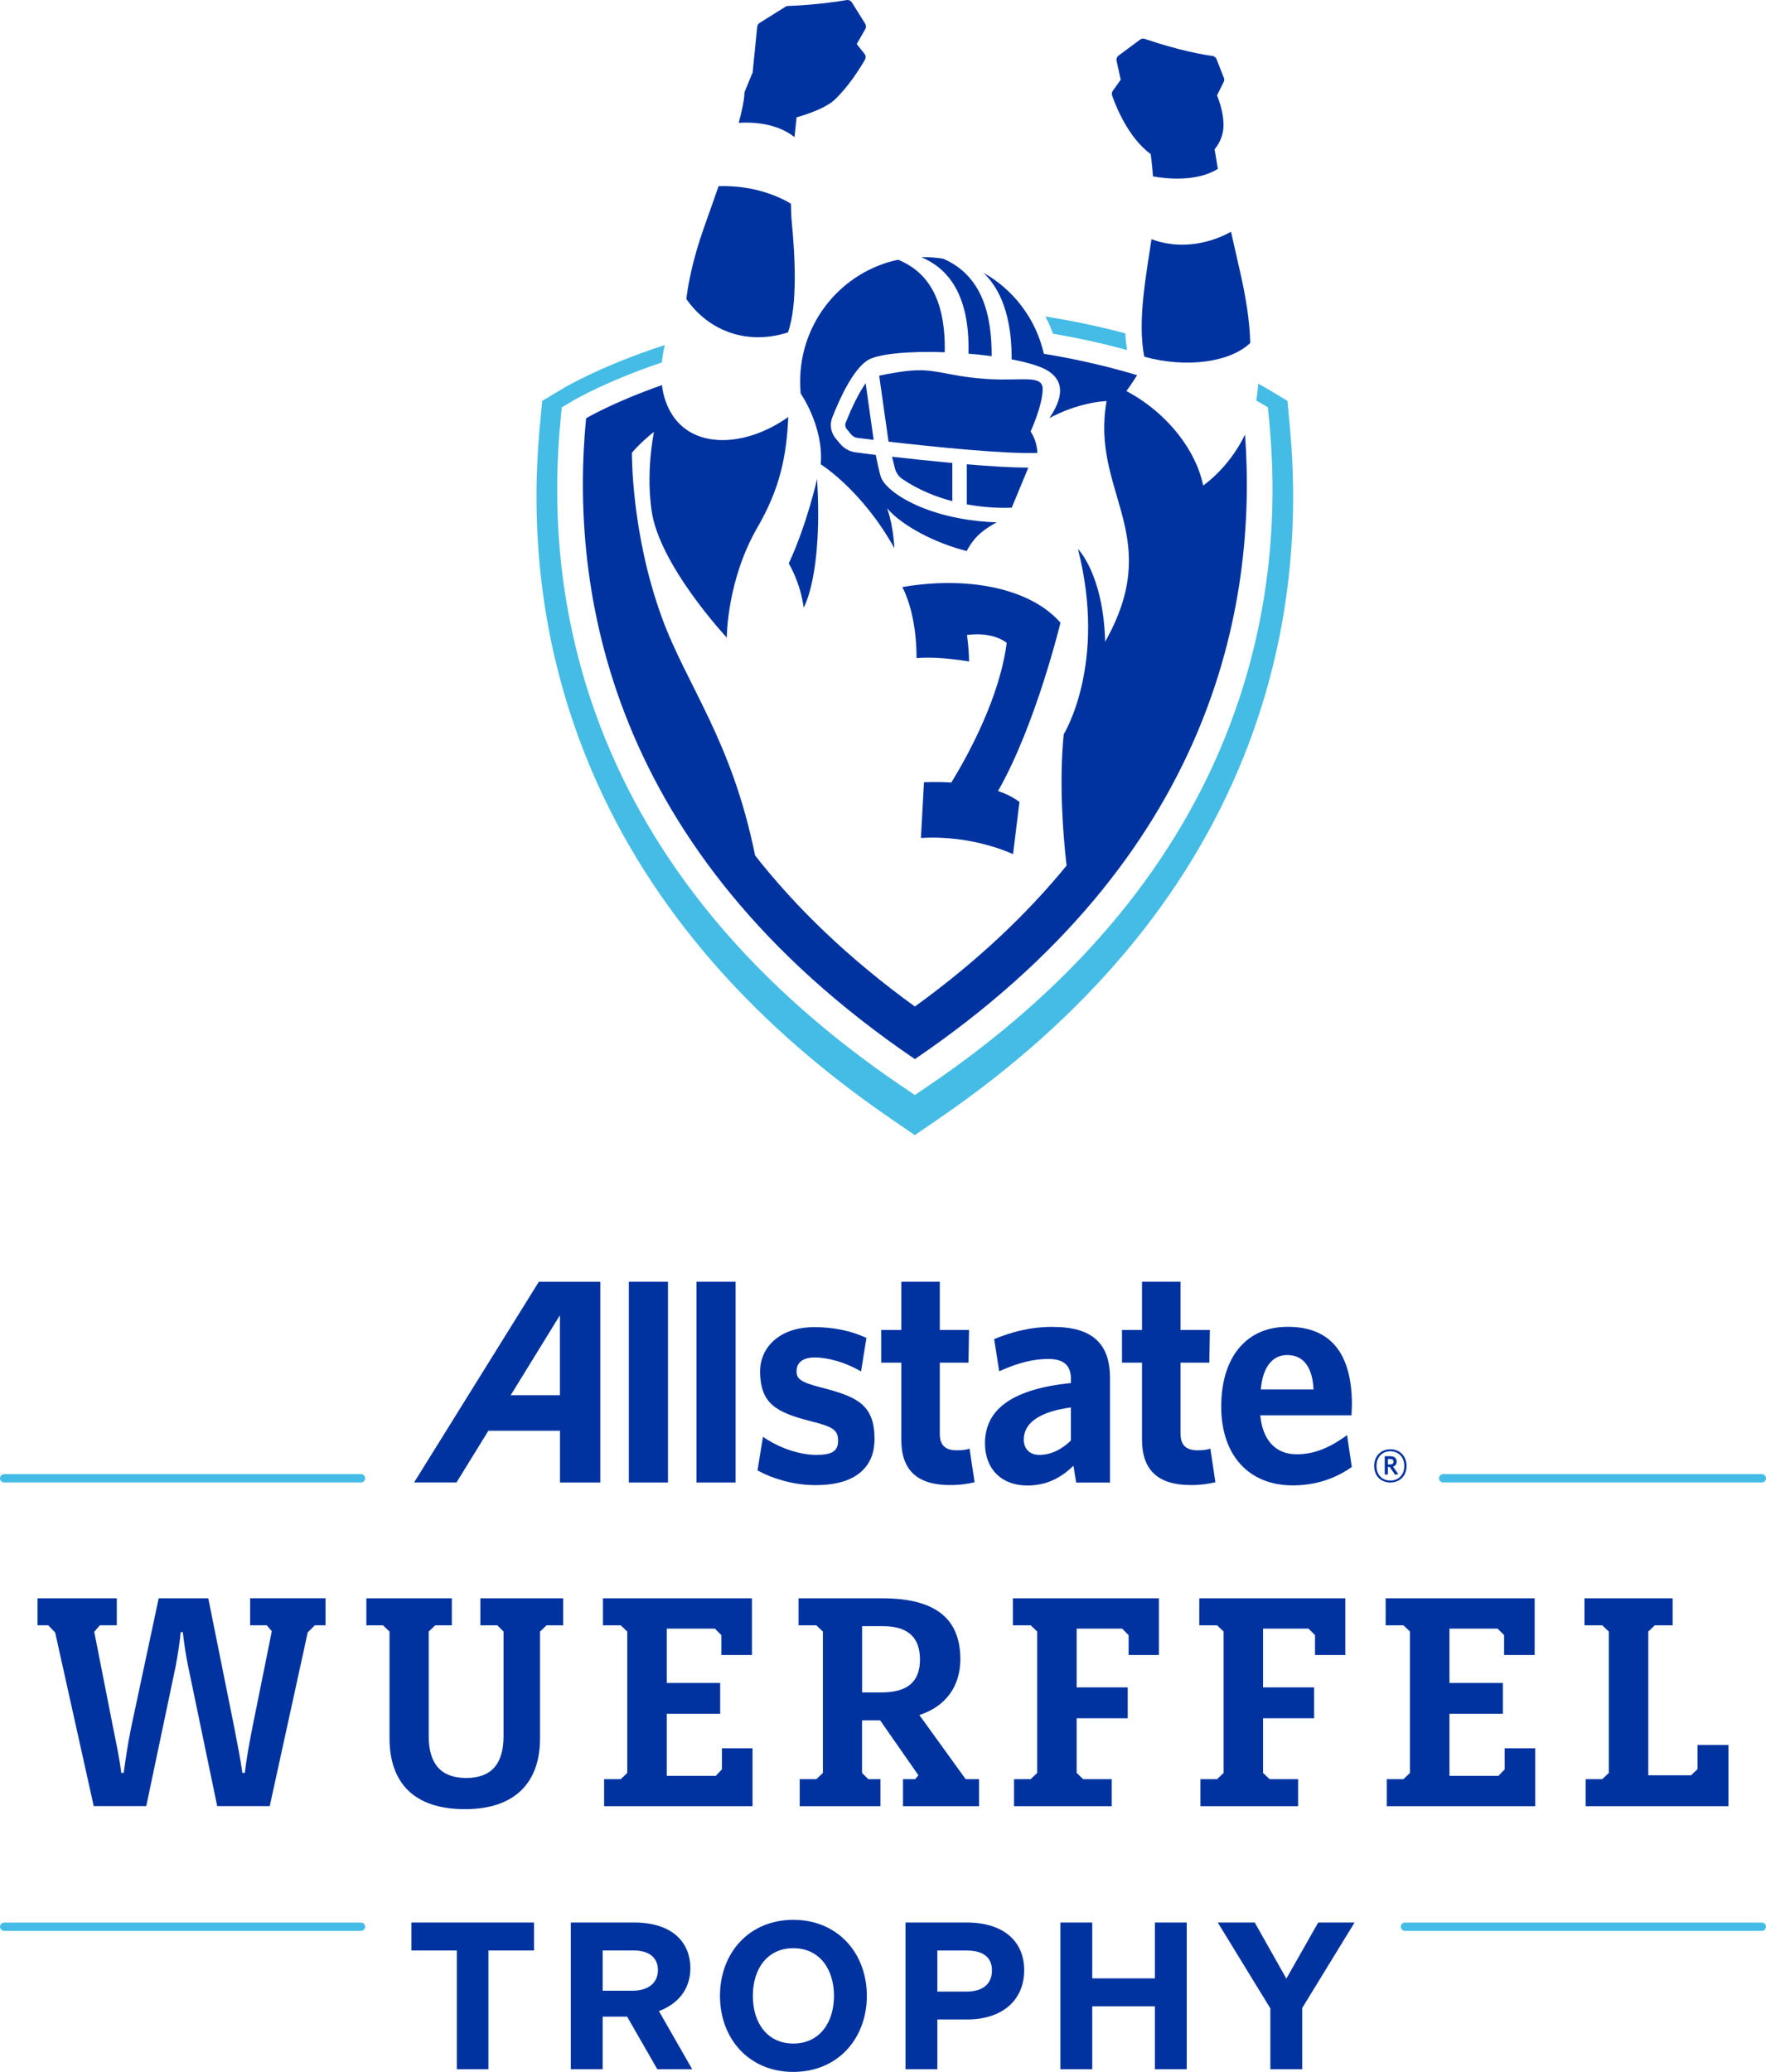
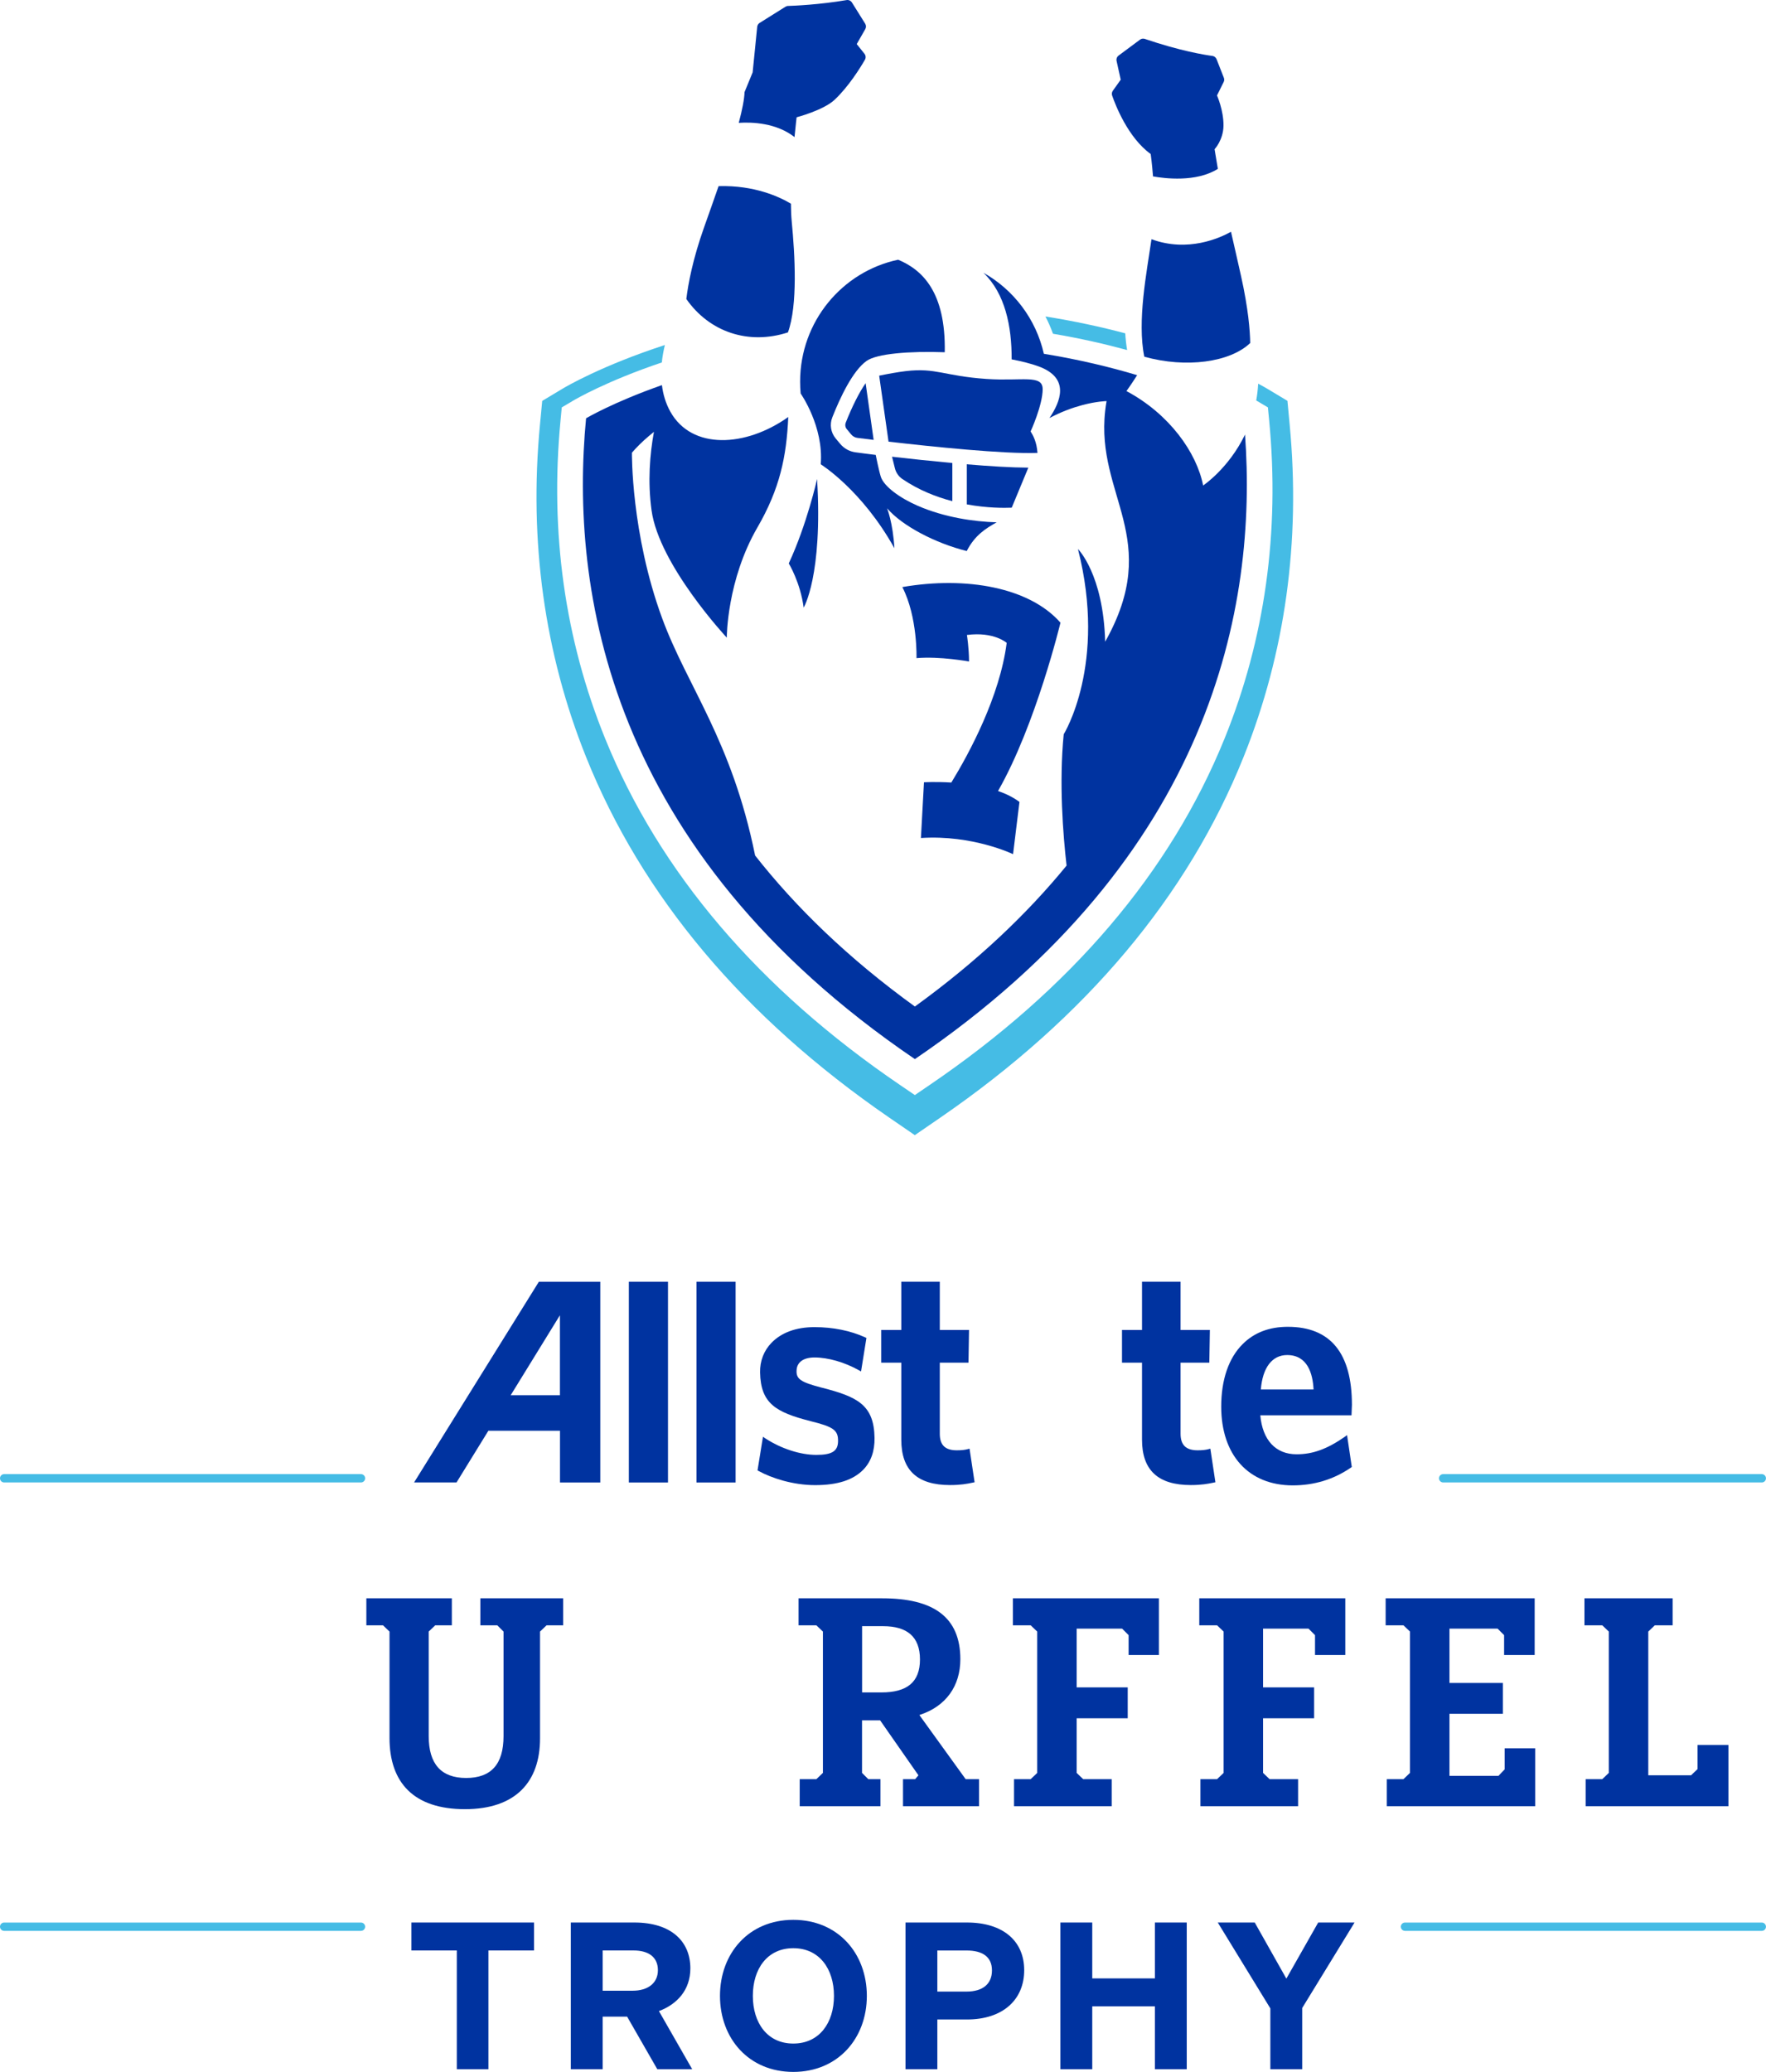
<svg xmlns="http://www.w3.org/2000/svg" id="Layer_2" data-name="Layer 2" viewBox="0 0 555.08 650.97">
  <defs>
    <style>
      .cls-1 {
        fill: #45bce5;
      }

      .cls-1, .cls-2 {
        stroke-width: 0px;
      }

      .cls-2 {
        fill: #0033a0;
      }
    </style>
  </defs>
  <g id="Final">
    <g>
      <g>
        <g>
          <path class="cls-2" d="M153.52,612.81v37.32h-9.94v-37.32h-14.27v-8.78h38.54v8.78h-14.33Z" />
          <path class="cls-2" d="M206.6,650.13l-9.49-16.53h-7.68v16.53h-10.01v-46.1h19.95c11.62,0,17.62,5.94,17.62,14.4,0,6.84-4.2,11.3-9.88,13.43l10.46,18.27h-10.98ZM199.11,612.81h-9.68v12.65h9.42c4.71,0,7.94-2.32,7.94-6.45s-2.97-6.2-7.68-6.2Z" />
          <path class="cls-2" d="M249.35,650.97c-14.01,0-23.05-10.52-23.05-23.89s9.04-23.89,23.05-23.89,23.11,10.52,23.11,23.89-9.1,23.89-23.11,23.89ZM249.35,612.1c-8.2,0-12.72,6.52-12.72,14.98s4.52,14.98,12.72,14.98,12.78-6.52,12.78-14.98-4.58-14.98-12.78-14.98Z" />
          <path class="cls-2" d="M294.62,634.51v15.62h-10.01v-46.1h19.3c11.3,0,18.01,5.75,18.01,14.98s-6.65,15.49-18.01,15.49h-9.3ZM303.79,625.73c5.1,0,8-2.39,8-6.65s-2.97-6.26-8-6.26h-9.17v12.91h9.17Z" />
          <path class="cls-2" d="M363,650.13v-19.76h-19.69v19.76h-10.01v-46.1h10.01v17.56h19.69v-17.56h10.01v46.1h-10.01Z" />
          <path class="cls-2" d="M409.3,630.89v19.24h-10.01v-19.11l-16.53-26.99h11.62l9.94,17.63,10.01-17.63h11.43l-16.46,26.86Z" />
        </g>
        <g>
          <g>
            <path class="cls-1" d="M113.46,465.77H1.31c-.72,0-1.31-.59-1.31-1.31s.59-1.31,1.31-1.31h112.15c.72,0,1.31.59,1.31,1.31s-.59,1.31-1.31,1.31Z" />
            <path class="cls-1" d="M113.46,606.66H1.31c-.72,0-1.31-.59-1.31-1.31s.59-1.31,1.31-1.31h112.15c.72,0,1.31.59,1.31,1.31s-.59,1.31-1.31,1.31Z" />
          </g>
          <g>
            <path class="cls-1" d="M453.61,465.77h100.15c.72,0,1.31-.59,1.31-1.31s-.59-1.31-1.31-1.31h-100.15c-.72,0-1.31.59-1.31,1.31s.59,1.31,1.31,1.31Z" />
            <path class="cls-1" d="M441.61,606.66h112.15c.72,0,1.31-.59,1.31-1.31s-.59-1.31-1.31-1.31h-112.15c-.72,0-1.31.59-1.31,1.31s.59,1.31,1.31,1.31Z" />
          </g>
        </g>
-         <path class="cls-2" d="M437.01,465.78c-3,0-5.09-2.09-5.09-5.2s2.13-5.23,5.09-5.23,5.09,2.11,5.09,5.23-2.13,5.2-5.09,5.2ZM437.01,455.97c-2.42,0-4.35,1.66-4.35,4.62s1.92,4.59,4.35,4.59,4.37-1.66,4.37-4.59-1.95-4.62-4.37-4.62ZM438.51,463.36l-1.72-2.46h-.56v2.38h-.99v-5.76h1.75c1.21,0,2.02.6,2.02,1.68,0,.83-.45,1.37-1.17,1.59l1.66,2.35-.99.22ZM436.98,458.41h-.75v1.7h.71c.65,0,1.05-.27,1.05-.85s-.36-.85-1.01-.85Z" />
        <g>
          <path class="cls-2" d="M169.38,402.7l-39.23,63.07h13.34s9.68-15.7,10.01-16.24h22.51v16.25s12.67,0,12.67,0v-63.08h-19.3ZM175.99,438.36h-15.47c.96-1.54,15.47-25.12,15.47-25.12v25.12Z" />
          <rect class="cls-2" x="197.66" y="402.7" width="12.3" height="63.08" />
          <rect class="cls-2" x="218.92" y="402.7" width="12.29" height="63.08" />
          <path class="cls-2" d="M258.29,435.99c-6.69-1.75-8.09-2.73-7.91-5.51.14-2.53,2.2-3.98,5.64-3.98,4.25,0,9.45,1.5,13.92,4l.7.4,1.69-10.53-.4-.19c-4.59-2.09-10.08-3.21-15.92-3.21s-10.39,1.73-13.48,4.88c-2.44,2.5-3.69,5.75-3.63,9.35.21,9.73,4.85,12.48,15.83,15.3,7.26,1.79,8.74,2.85,8.68,6.32-.04,3.11-1.9,4.29-6.83,4.29s-10.99-1.9-16.04-5.2l-.73-.49-1.71,10.56.37.2c3.93,2.16,10.66,4.43,17.74,4.43s11.94-1.63,15.08-4.8c2.45-2.49,3.65-5.85,3.59-10.03-.16-10.44-5.43-12.93-16.58-15.8Z" />
          <path class="cls-2" d="M304.75,455.15l-.64.17c-.85.23-1.92.35-3.38.35-3.65,0-5.34-1.64-5.34-5.2v-22.34h9.02l.17-10.27h-9.19v-15.17h-12.1v15.17h-6.32v10.27h6.32v24.2c0,9.58,5,14.26,15.31,14.26,3.33,0,5.37-.38,7.18-.77l.55-.11-1.59-10.56Z" />
-           <path class="cls-2" d="M330.94,416.88c-7.65,0-13.43,1.86-18.02,3.67l-.44.17,1.58,10.12.69-.3c5.51-2.44,10.18-3.57,14.73-3.57,4.85,0,7.13,2.01,7.13,6.32v1.24c-18.17,1.87-27.02,8.07-27.02,18.96,0,8.04,5.21,13.24,13.29,13.24,5.6,0,10.24-2.04,14.52-6.21.23,1.39.86,5.28.86,5.28h10.63v-32.83c0-10.95-5.7-16.07-17.95-16.07ZM326.69,457.11c-3.03,0-4.9-1.86-4.9-4.83,0-5.31,5.12-8.77,14.81-10.08v10.39c-3.01,2.94-6.43,4.52-9.91,4.52Z" />
          <path class="cls-2" d="M380.44,455.15l-.63.17c-.84.23-1.93.35-3.36.35-3.66,0-5.38-1.64-5.38-5.2v-22.34h9.04l.17-10.27h-9.21v-15.17h-12.12v15.17h-6.29v10.27h6.29v24.2c0,9.58,5.04,14.26,15.35,14.26,3.32,0,5.45-.4,7.18-.77l.54-.11-1.59-10.56Z" />
          <path class="cls-2" d="M422.63,451.46c-5.51,3.82-10.01,5.46-15.09,5.46-6.6,0-10.71-4.47-11.41-12.25h28.67l.13-3.28c0-16.24-6.75-24.49-20.08-24.52-5.86-.02-10.66,1.82-14.27,5.44-4.4,4.38-6.73,11.19-6.73,19.63,0,15.28,8.64,24.75,22.49,24.75,6.76,0,12.9-1.89,18.25-5.57l.3-.2-1.49-10.02-.75.54ZM396.3,436.56c.55-6.87,3.54-10.82,8.27-10.82,6.36,0,8.05,5.74,8.3,10.82h-16.57Z" />
        </g>
        <g>
-           <path class="cls-2" d="M17.31,512.89l-2.15-2.24h-3.36v-8.49h24.91v8.49h-5.32l-1.77,2.05,5.79,29.39c1.12,5.6,2.15,10.36,2.71,14.93h.75c.65-4.57,1.31-9.24,2.43-14.65l8.58-40.21h15.58l8.02,39.84c1.12,5.78,2.05,10.45,2.71,15.02h.75c.56-4.57,1.4-9.33,2.52-14.93l5.97-29.58-1.59-1.87h-5.22v-8.49h23.7v8.49h-3.36l-2.24,2.24-11.94,54.58h-16.51l-9.14-43.94c-.84-4.01-1.31-7.74-1.68-10.73h-.65c-.28,2.99-.84,6.72-1.59,10.73l-9.24,43.94h-16.51l-12.13-54.58Z" />
          <path class="cls-2" d="M122.43,546.02v-33.4l-2.05-1.96h-5.23v-8.49h26.87v8.49h-5.22l-2.05,1.96v32.84c0,8.77,3.92,13.16,11.76,13.16s11.76-4.29,11.76-13.16v-32.84l-1.96-1.96h-5.32v-8.49h26.03v8.49h-5.23l-2.05,1.96v33.59c0,13.53-7.56,22.21-23.61,22.21s-23.7-8.3-23.7-22.39Z" />
-           <path class="cls-2" d="M189.88,558.99h5.23l2.05-1.96v-44.41l-2.05-1.96h-5.6v-8.49h46.84v17.82h-9.61v-6.25l-2.05-2.05h-15.12v17.07h16.79v9.7h-16.79v19.5h15.39l1.96-2.05v-6.62h9.61v18.19h-46.65v-8.49Z" />
          <path class="cls-2" d="M251.37,558.99h5.23l2.05-1.96v-44.41l-2.05-1.96h-5.6v-8.49h26.31c15.96,0,24.54,5.79,24.54,19.13,0,8.4-4.48,14.83-12.88,17.54l14.55,20.15h4.2v8.49h-23.89v-8.49h3.82l1.03-1.21-12.04-17.26h-5.69v16.51l1.96,1.96h3.83v8.49h-25.38v-8.49ZM270.96,531.74h6.07c8.02,0,12.13-3.17,12.13-10.36s-4.11-10.45-11.57-10.45h-6.62v20.81Z" />
          <path class="cls-2" d="M318.73,558.99h5.23l2.05-1.96v-44.41l-2.05-1.96h-5.6v-8.49h45.9v17.82h-9.52v-6.25l-2.05-2.05h-14.28v18.47h16.05v9.7h-16.05v17.17l2.05,1.96h8.96v8.49h-30.7v-8.49Z" />
          <path class="cls-2" d="M377.32,558.99h5.23l2.05-1.96v-44.41l-2.05-1.96h-5.6v-8.49h45.9v17.82h-9.52v-6.25l-2.05-2.05h-14.28v18.47h16.05v9.7h-16.05v17.17l2.05,1.96h8.96v8.49h-30.7v-8.49Z" />
          <path class="cls-2" d="M435.9,558.99h5.23l2.05-1.96v-44.41l-2.05-1.96h-5.6v-8.49h46.84v17.82h-9.61v-6.25l-2.05-2.05h-15.12v17.07h16.79v9.7h-16.79v19.5h15.39l1.96-2.05v-6.62h9.61v18.19h-46.65v-8.49Z" />
          <path class="cls-2" d="M498.39,558.99h5.23l2.05-1.96v-44.41l-2.05-1.96h-5.6v-8.49h27.71v8.49h-5.6l-2.05,1.96v45.16h13.44l2.05-1.96v-7.56h9.7v19.22h-44.88v-8.49Z" />
        </g>
      </g>
      <g>
        <g>
          <path class="cls-2" d="M252.6,190.91s6.04-10,4.22-40.42c0,0-3.15,14.16-8.9,26.53,0,0,3.65,5.96,4.68,13.88h0Z" />
          <path class="cls-2" d="M283.63,184.47c4.84,9.45,4.44,22.31,4.44,22.31,7.37-.64,16.51,1.06,16.51,1.06,0-4.26-.66-8.34-.66-8.34,8.54-1.11,12.5,2.49,12.5,2.49-2.19,16.88-11.69,34.53-17.4,43.87-4.96-.31-8.6-.08-8.6-.08l-.96,17.51c16.28-1.06,28.96,5.08,28.96,5.08l2.01-16.41c-1.93-1.45-4.25-2.58-6.73-3.44,11.91-20.85,19.62-52.88,19.62-52.88-9.68-11.05-29.59-14.67-49.69-11.19h0Z" />
          <path class="cls-2" d="M361.68,48.38s.41,2.89.73,7.04c3.47.63,13.56,1.95,20.38-2.37-.35-1.97-.69-4.01-1.03-6.17,0,0,2.73-2.88,2.8-7.34.07-4.86-2.04-9.55-2.04-9.55l2.09-4.21c.21-.42.23-.91.06-1.35l-2.28-5.82c-.22-.56-.72-.96-1.32-1.04-2.57-.34-10.16-1.58-21.22-5.34-.52-.18-1.1-.09-1.53.23l-6.73,5c-.53.39-.77,1.06-.63,1.7l1.3,5.88-2.48,3.47c-.31.44-.4,1-.22,1.51,1.03,2.97,4.98,13.23,12.12,18.37Z" />
          <path class="cls-2" d="M361.93,75.16c-1.52,10.46-4.55,25.7-2.26,36.91,13.1,3.67,26.96,1.77,33.29-4.3-.06-3.78-.58-10.72-2.88-21.03-1.17-5.27-2.22-9.78-3.16-13.92-3.43,1.92-13.53,6.56-24.99,2.34Z" />
          <path class="cls-2" d="M247.66,104.44c3.14-8.62,2.18-24.48,1.19-34.86-.16-1.66-.23-3.56-.25-5.58-3.43-2.06-11.35-5.85-22.74-5.52-1.47,4.26-3.04,8.66-4.59,13.03-3.54,9.98-4.97,17.69-5.55,22.43,7.25,10.38,19.52,14.53,31.94,10.5h0Z" />
          <path class="cls-2" d="M249.73,43.09c.36-3.74.66-6.24.66-6.24,0,0,8.41-2.19,11.95-5.51,4.43-4.16,8.16-10.21,9.52-12.57.34-.59.28-1.34-.14-1.87l-2.44-3.05,2.69-4.7c.3-.53.29-1.19-.03-1.71l-4.17-6.66c-.36-.57-1.03-.87-1.69-.75-8.62,1.46-16.47,1.78-18.38,1.84-.29,0-.57.1-.82.25l-8.11,5.08c-.44.27-.72.73-.77,1.24l-1.43,14.29-2.55,6.21c-.07,2.28-.74,5.61-1.82,9.66,4.21-.28,11.84,0,17.55,4.49h0Z" />
          <path class="cls-2" d="M327.72,122.29c.03-4.74-6.53-2.46-17.67-3.23-13.37-.93-15.83-3.58-25.34-2.46-2.57.31-5.51.84-8.37,1.43l2.94,20.73c13.59,1.57,36.25,3.92,46.81,3.54-.22-3.39-1.35-5.48-2.15-6.75h0s3.76-8.18,3.79-13.27h0Z" />
          <path class="cls-2" d="M283.64,150.51c5.09,3.46,10.58,5.62,15.69,6.95v-11.99c-6.68-.62-13.35-1.33-18.95-1.97l.9,3.62c.34,1.38,1.18,2.59,2.35,3.39Z" />
-           <path class="cls-2" d="M304.41,111.12c2.47.2,4.92.47,7.28.78.07-13.21-3.08-25.34-15.23-30.62-2.02-.32-4.09-.5-6.19-.5-.23,0-.46.02-.69.02,7.7,3.25,15.31,10.87,14.83,30.32h0Z" />
          <path class="cls-2" d="M303.88,145.88v12.59c6.42,1.18,11.76,1.14,14.12,1.04l5.22-12.58c-5.24-.02-12.15-.44-19.34-1.05h0Z" />
          <path class="cls-2" d="M378.16,152.52c-2.05-10.37-10.64-22.47-24.1-29.65,1.53-2.13,2.76-4.06,3.36-5-8.38-2.51-18.22-4.9-29.32-6.71-2.48-10.95-9.52-20.14-18.99-25.46,6.81,6.52,8.91,16.79,8.87,27.21,3.2.61,6.07,1.34,8.37,2.17,10.14,3.67,6.95,11.14,3.5,16.27,3.81-2.02,7.35-3.28,10.26-4.05,4.65-1.25,7.7-1.28,7.7-1.28-.19,1.05-.33,2.07-.44,3.08-3,26.79,18.22,40.11,0,72.52-.57-21.26-8.55-29.12-8.55-29.12,9.23,36.19-4.48,58.2-4.48,58.2-1.5,15.18-.22,31.51.9,41.26-12.4,15.16-28.05,30.08-47.68,44.28-21-15.19-37.45-31.2-50.22-47.45-7.36-36.29-21.32-53.03-29.23-74.57-9.8-26.68-9.49-51.99-9.49-51.99,1.52-1.76,3.25-3.46,5.15-5.08.58-.5,1.17-.99,1.77-1.47-1.29,7.04-1.99,15.62-.75,24.66,2.37,17.23,23.65,40,23.65,40,0-.28.04-18.08,9.62-34.61,7.07-12.2,9.16-22.32,9.7-34.71-13.39,9.51-30.33,10.4-37.07-1.69-1.47-2.65-2.29-5.47-2.64-8.33-15.39,5.4-23.84,10.42-23.84,10.42-5.12,53.45,6.57,135.58,103.35,201.34,93.75-63.69,107.64-142.76,103.77-196.23-5.12,10.64-13.15,16-13.15,16h0Z" />
          <path class="cls-2" d="M265.82,132.85c-.26.66-.13,1.41.32,1.96l1.4,1.69c.5.6,1.2.99,1.97,1.08,1.08.14,2.85.35,5.09.63l-2.52-17.82c-2,2.88-4.2,7.21-6.27,12.45h0Z" />
          <path class="cls-2" d="M251.49,119.9c0,1.26.06,2.51.17,3.74,0,0,7.29,10.34,6.31,22.24,0,0,12.92,7.99,23.15,26.36-.47-8.08-2.3-12.54-2.3-12.54,4.8,5.58,15.25,10.99,25.04,13.43,2.52-4.95,5.98-7.11,9.41-9.02-7.31-.22-16.42-1.57-24.77-5.18-5.62-2.43-10.66-6.09-11.64-9.12-.62-1.91-1.61-6.88-1.61-6.88-2.7-.32-4.67-.6-6.3-.81-1.92-.24-3.65-1.2-4.89-2.69l-1.41-1.69c-1.53-1.85-1.93-4.38-1.04-6.62,2.51-6.35,6.4-14.57,10.72-17.69,3.21-2.33,13.48-3.15,24.62-2.76.35-18.95-7.08-25.91-14.65-29.07-17.59,3.71-30.81,19.44-30.81,38.29h0Z" />
        </g>
        <path class="cls-1" d="M328.6,99.44c.9,1.74,1.7,3.55,2.37,5.42,8.54,1.44,16.32,3.22,23.3,5.12-.29-1.73-.49-3.53-.59-5.25-7.52-2-15.9-3.83-25.07-5.29h0ZM405.37,133.47l-.71-7.53-6.38-3.83c-.23-.14-1.19-.7-2.82-1.57-.1,1.84-.31,3.6-.61,5.28.05.03.1.06.13.08l3.54,2.1.4,4.13c3.36,35.09-1.36,68.7-14.02,99.91-17.05,42.03-48.3,78.69-92.85,108.95l-4.5,3.07-4.51-3.07c-44.55-30.27-75.79-66.93-92.84-108.95-12.67-31.21-17.38-64.82-14.02-99.91l.39-4.13,3.55-2.1c.81-.49,10.64-6.21,27.9-12.02.19-1.88.53-3.72.96-5.48-19.87,6.46-31.27,13.18-32.17,13.73l-6.38,3.83-.72,7.53c-3.46,36.6,1.41,71.7,14.48,104.3,17.54,43.78,49.59,81.9,95.23,113.29l8.12,5.57,8.11-5.57c45.65-31.39,77.69-69.51,95.24-113.29,13.07-32.6,17.94-67.69,14.48-104.3h0Z" />
      </g>
    </g>
  </g>
</svg>